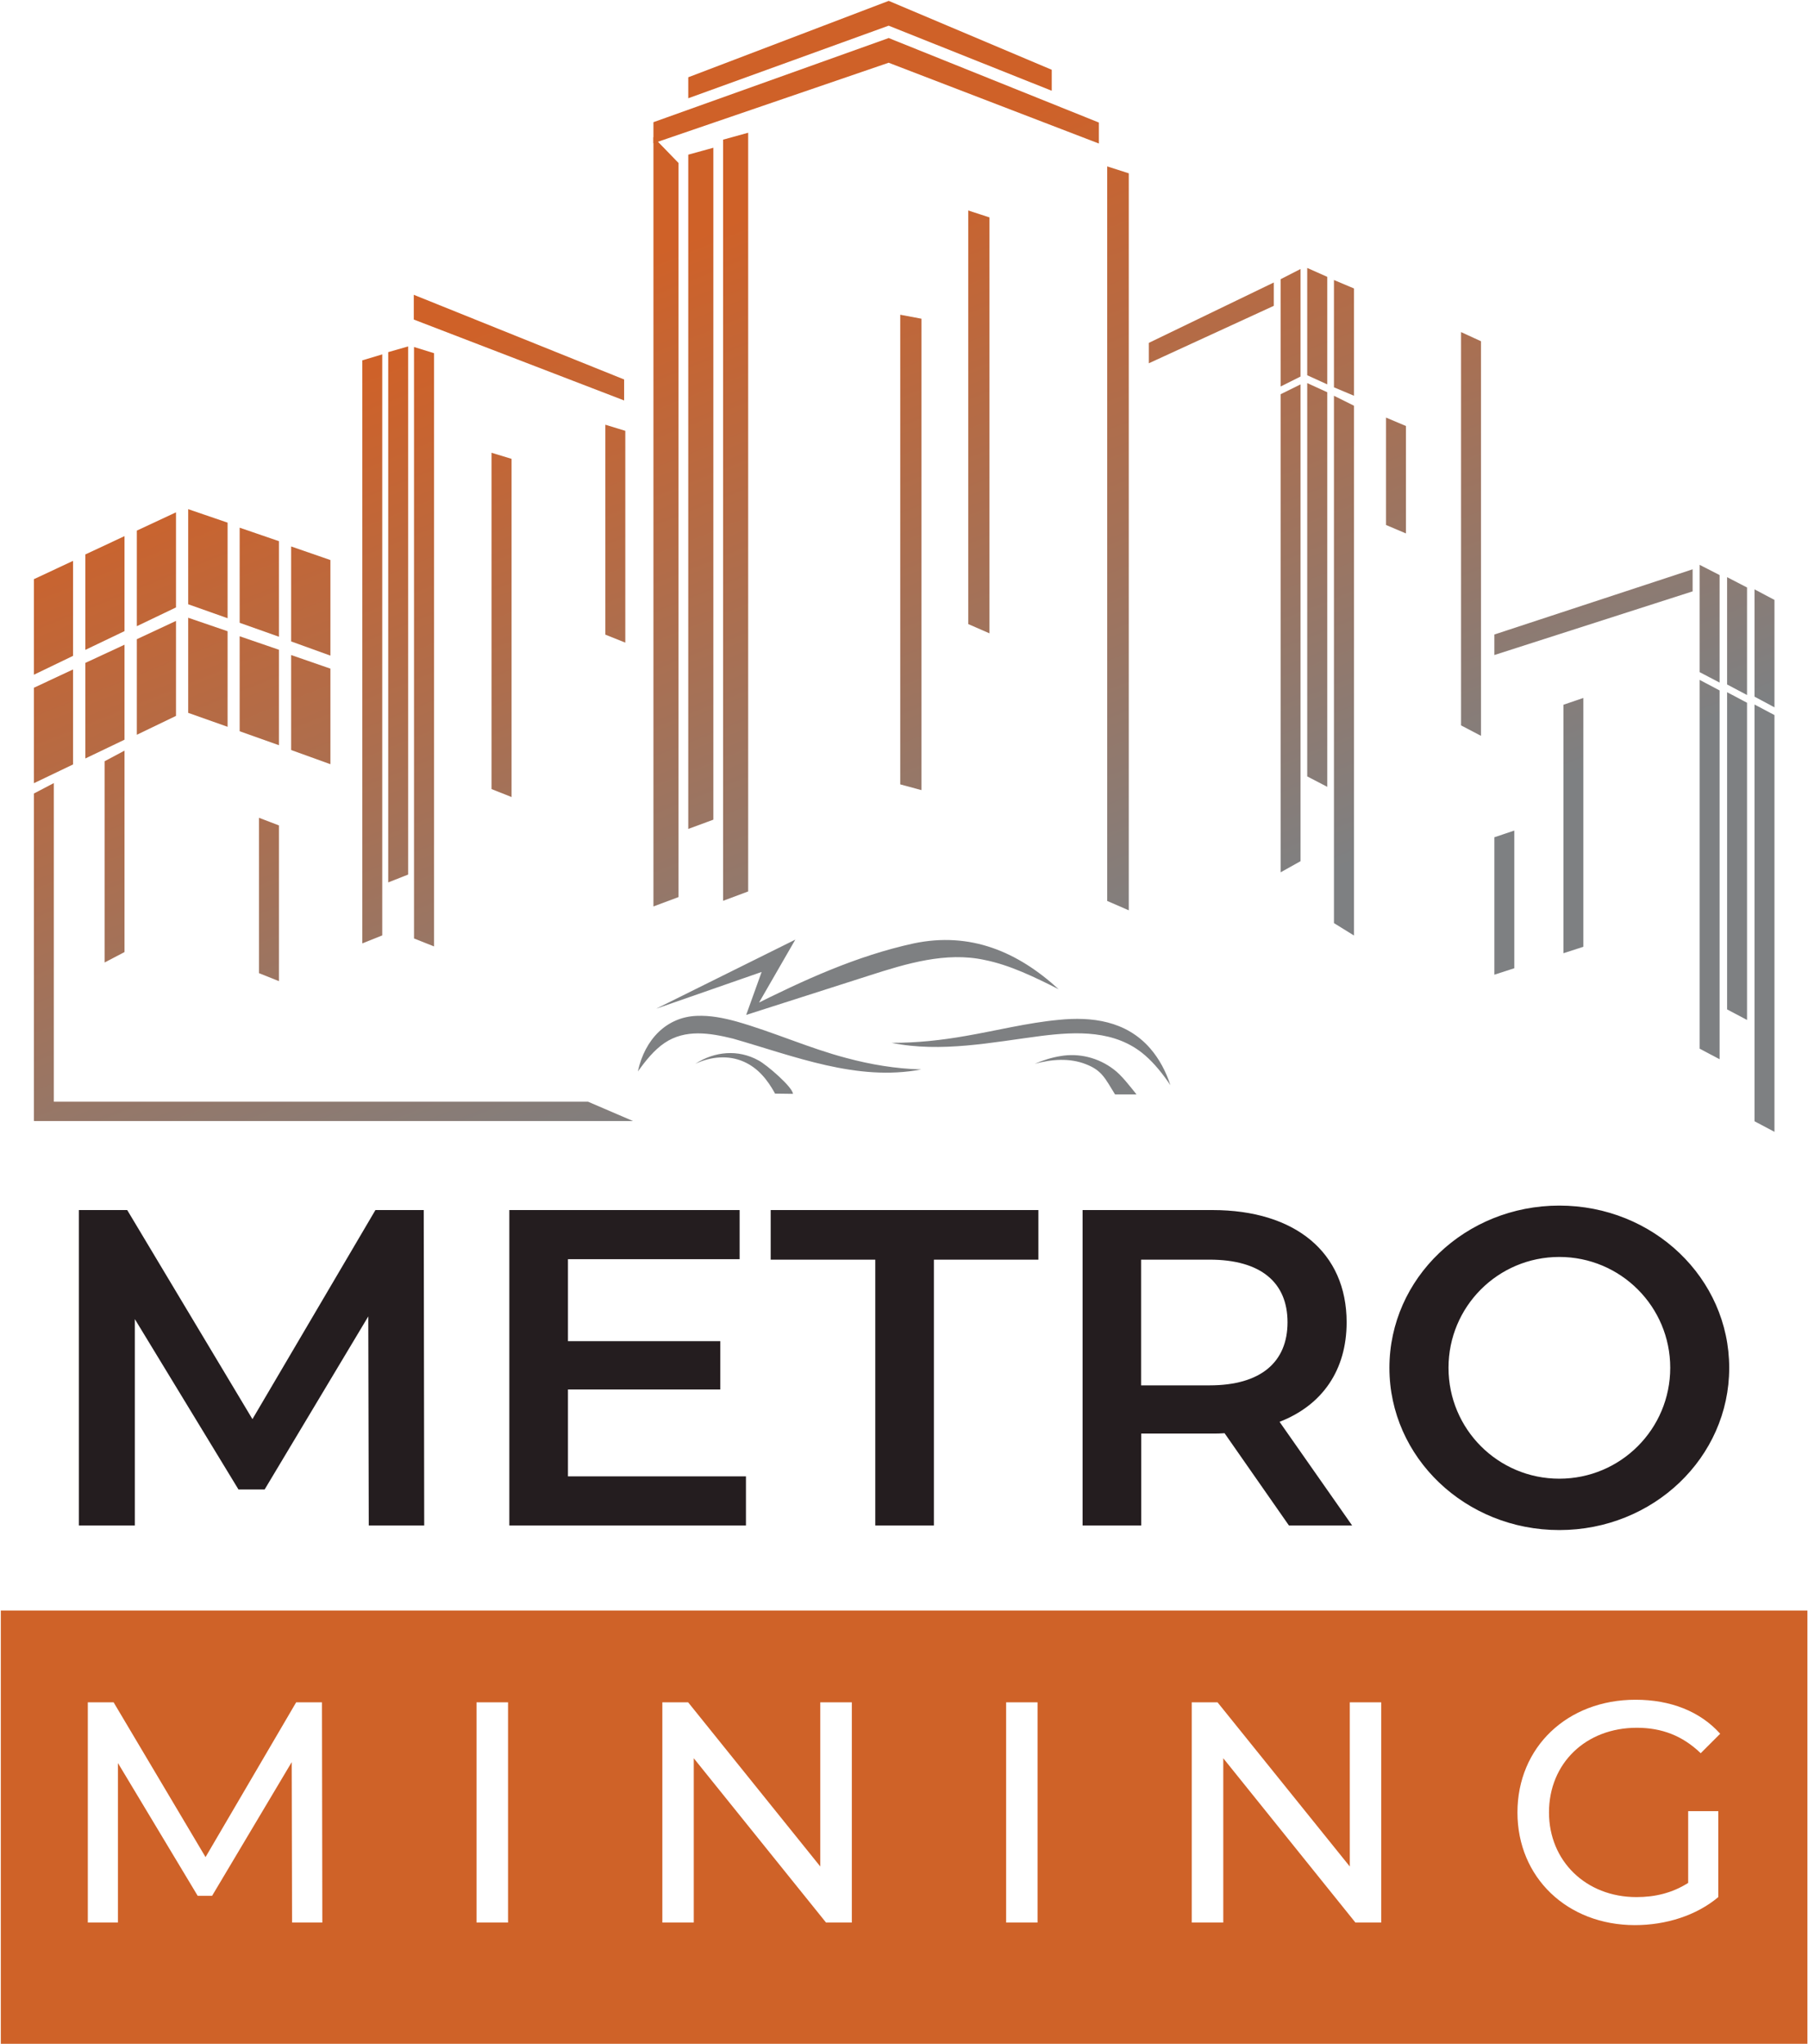
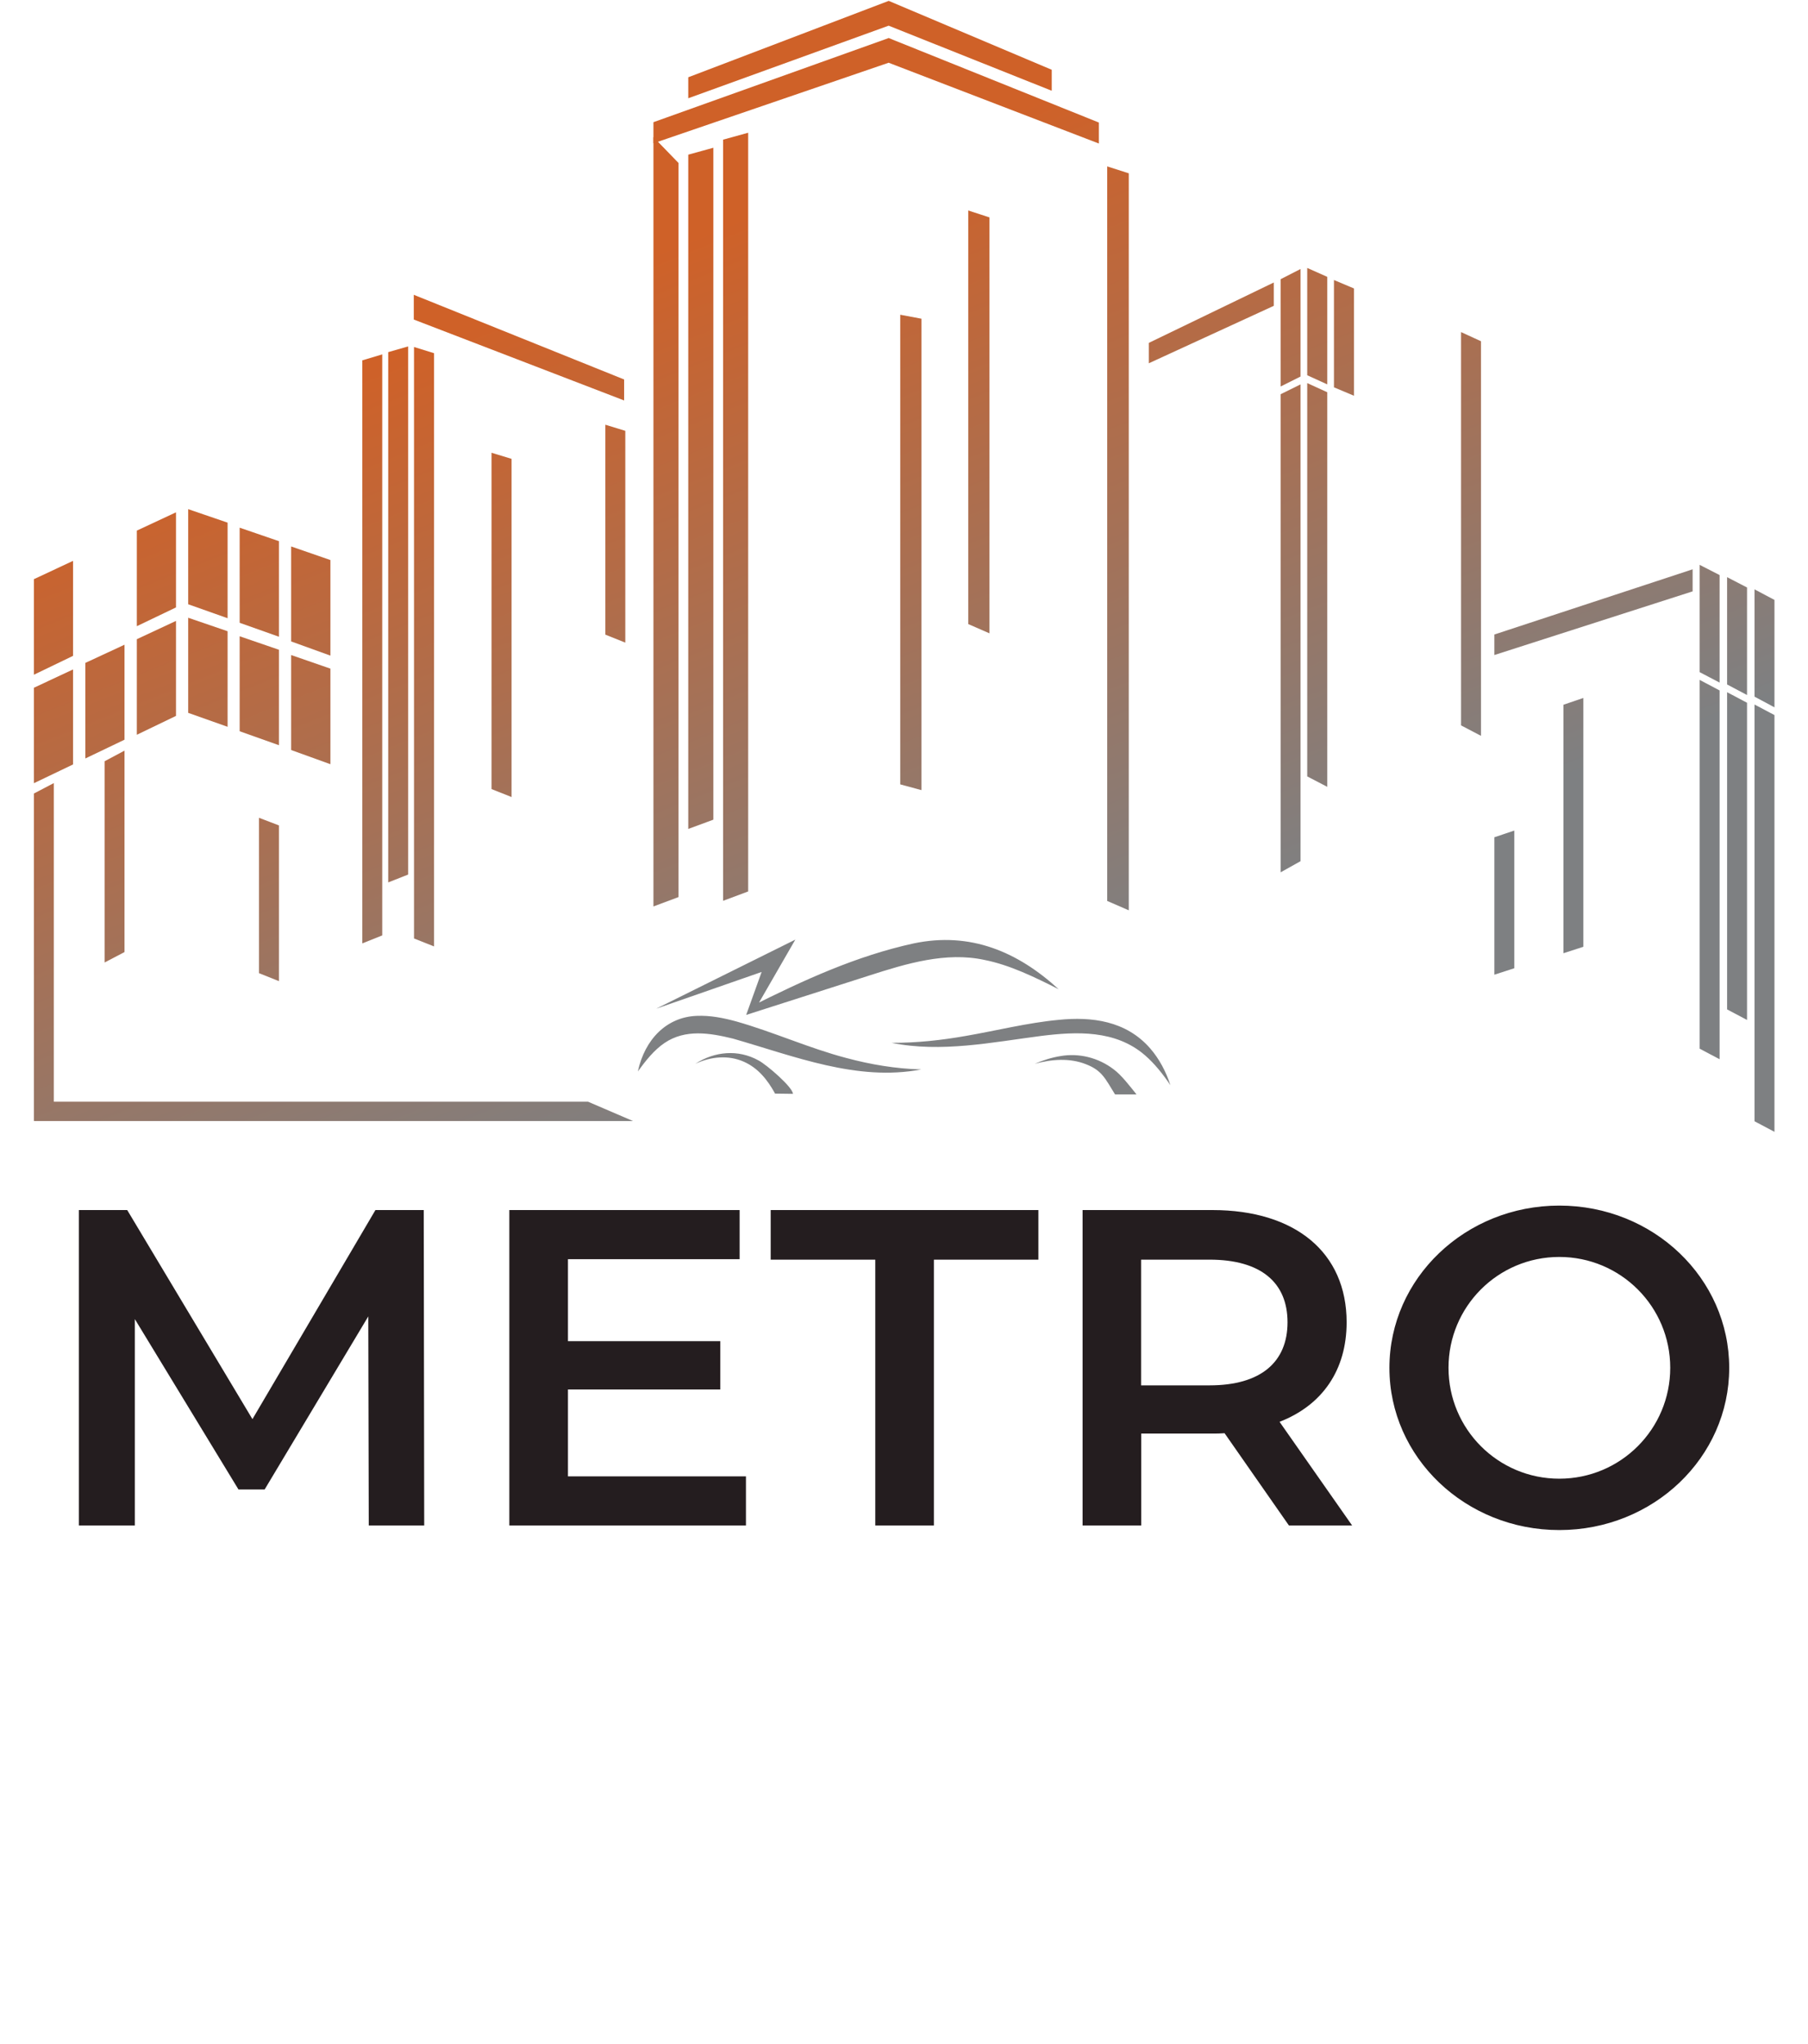
<svg xmlns="http://www.w3.org/2000/svg" version="1.2" viewBox="0 0 1542 1743" width="1542" height="1743">
  <defs>
    <linearGradient id="P" gradientUnits="userSpaceOnUse" />
    <linearGradient id="g1" x2="1" href="#P" gradientTransform="matrix(-262.447,-654.843,566.043,-226.858,239.512,1103.17)">
      <stop stop-color="#7e8082" />
      <stop offset="1" stop-color="#cf6128" />
    </linearGradient>
    <linearGradient id="g2" x2="1" href="#P" gradientTransform="matrix(-262.447,-654.843,566.043,-226.858,284.622,1085.093)">
      <stop stop-color="#7e8082" />
      <stop offset="1" stop-color="#cf6128" />
    </linearGradient>
    <linearGradient id="g3" x2="1" href="#P" gradientTransform="matrix(-262.447,-654.843,565.68,-226.713,329.439,1067.143)">
      <stop stop-color="#7e8082" />
      <stop offset="1" stop-color="#cf6128" />
    </linearGradient>
    <linearGradient id="g4" x2="1" href="#P" gradientTransform="matrix(-262.447,-654.843,376.913,-151.059,433.61,1025.405)">
      <stop stop-color="#7e8082" />
      <stop offset="1" stop-color="#cf6128" />
    </linearGradient>
    <linearGradient id="g5" x2="1" href="#P" gradientTransform="matrix(-262.447,-654.843,377.869,-151.442,401.341,1038.336)">
      <stop stop-color="#7e8082" />
      <stop offset="1" stop-color="#cf6128" />
    </linearGradient>
    <linearGradient id="g6" x2="1" href="#P" gradientTransform="matrix(-262.447,-654.843,378.233,-151.588,368.968,1051.303)">
      <stop stop-color="#7e8082" />
      <stop offset="1" stop-color="#cf6128" />
    </linearGradient>
    <linearGradient id="g7" x2="1" href="#P" gradientTransform="matrix(-262.447,-654.843,308.364,-123.586,165.933,1132.648)">
      <stop stop-color="#7e8082" />
      <stop offset="1" stop-color="#cf6128" />
    </linearGradient>
    <linearGradient id="g8" x2="1" href="#P" gradientTransform="matrix(-262.447,-654.843,336.751,-134.962,246.062,1100.543)">
      <stop stop-color="#7e8082" />
      <stop offset="1" stop-color="#cf6128" />
    </linearGradient>
    <linearGradient id="g9" x2="1" href="#P" gradientTransform="matrix(-262.447,-654.843,274.724,-110.104,746.04,900.236)">
      <stop stop-color="#7e8082" />
      <stop offset="1" stop-color="#cf6128" />
    </linearGradient>
    <linearGradient id="g10" x2="1" href="#P" gradientTransform="matrix(-262.447,-654.843,289.171,-115.894,785.289,884.511)">
      <stop stop-color="#7e8082" />
      <stop offset="1" stop-color="#cf6128" />
    </linearGradient>
    <linearGradient id="g11" x2="1" href="#P" gradientTransform="matrix(-262.447,-654.843,286.168,-114.69,802.503,877.613)">
      <stop stop-color="#7e8082" />
      <stop offset="1" stop-color="#cf6128" />
    </linearGradient>
    <linearGradient id="g12" x2="1" href="#P" gradientTransform="matrix(-262.447,-654.843,287.521,-115.232,496.563,1000.186)">
      <stop stop-color="#7e8082" />
      <stop offset="1" stop-color="#cf6128" />
    </linearGradient>
    <linearGradient id="g13" x2="1" href="#P" gradientTransform="matrix(-262.447,-654.843,289.836,-116.16,525.776,988.479)">
      <stop stop-color="#7e8082" />
      <stop offset="1" stop-color="#cf6128" />
    </linearGradient>
    <linearGradient id="g14" x2="1" href="#P" gradientTransform="matrix(-262.447,-654.843,274.46,-109.998,535.538,984.568)">
      <stop stop-color="#7e8082" />
      <stop offset="1" stop-color="#cf6128" />
    </linearGradient>
    <linearGradient id="g15" x2="1" href="#P" gradientTransform="matrix(-262.447,-654.843,305.216,-122.324,1519.82,590.232)">
      <stop stop-color="#7e8082" />
      <stop offset="1" stop-color="#cf6128" />
    </linearGradient>
    <linearGradient id="g16" x2="1" href="#P" gradientTransform="matrix(-262.447,-654.843,305.989,-122.634,1503.327,596.839)">
      <stop stop-color="#7e8082" />
      <stop offset="1" stop-color="#cf6128" />
    </linearGradient>
    <linearGradient id="g17" x2="1" href="#P" gradientTransform="matrix(-262.447,-654.843,306.519,-122.846,1486.828,603.447)">
      <stop stop-color="#7e8082" />
      <stop offset="1" stop-color="#cf6128" />
    </linearGradient>
    <linearGradient id="g18" x2="1" href="#P" gradientTransform="matrix(-262.447,-654.843,274.893,-110.171,1440.336,622.075)">
      <stop stop-color="#7e8082" />
      <stop offset="1" stop-color="#cf6128" />
    </linearGradient>
    <linearGradient id="g19" x2="1" href="#P" gradientTransform="matrix(-262.447,-654.843,278.584,-111.65,1438.464,622.825)">
      <stop stop-color="#7e8082" />
      <stop offset="1" stop-color="#cf6128" />
    </linearGradient>
    <linearGradient id="g20" x2="1" href="#P" gradientTransform="matrix(-262.447,-654.843,276.434,-110.789,1414.358,632.481)">
      <stop stop-color="#7e8082" />
      <stop offset="1" stop-color="#cf6128" />
    </linearGradient>
    <linearGradient id="g21" x2="1" href="#P" gradientTransform="matrix(-262.447,-654.843,315.69,-126.522,1302.247,677.397)">
      <stop stop-color="#7e8082" />
      <stop offset="1" stop-color="#cf6128" />
    </linearGradient>
    <linearGradient id="g22" x2="1" href="#P" gradientTransform="matrix(-262.447,-654.843,312.916,-125.41,1286.102,683.868)">
      <stop stop-color="#7e8082" />
      <stop offset="1" stop-color="#cf6128" />
    </linearGradient>
    <linearGradient id="g23" x2="1" href="#P" gradientTransform="matrix(-262.447,-654.843,400.801,-160.632,1265.991,691.923)">
      <stop stop-color="#7e8082" />
      <stop offset="1" stop-color="#cf6128" />
    </linearGradient>
    <linearGradient id="g24" x2="1" href="#P" gradientTransform="matrix(-262.447,-654.843,271.837,-108.946,1206.072,715.931)">
      <stop stop-color="#7e8082" />
      <stop offset="1" stop-color="#cf6128" />
    </linearGradient>
    <linearGradient id="g25" x2="1" href="#P" gradientTransform="matrix(-262.447,-654.843,276.732,-110.908,1210.037,714.342)">
      <stop stop-color="#7e8082" />
      <stop offset="1" stop-color="#cf6128" />
    </linearGradient>
    <linearGradient id="g26" x2="1" href="#P" gradientTransform="matrix(-262.447,-654.843,294.015,-117.835,1177.418,727.41)">
      <stop stop-color="#7e8082" />
      <stop offset="1" stop-color="#cf6128" />
    </linearGradient>
    <linearGradient id="g27" x2="1" href="#P" gradientTransform="matrix(-262.447,-654.843,283.248,-113.52,598.914,959.18)">
      <stop stop-color="#7e8082" />
      <stop offset="1" stop-color="#cf6128" />
    </linearGradient>
    <linearGradient id="g28" x2="1" href="#P" gradientTransform="matrix(-262.447,-654.843,302.51,-121.239,346.93,1060.131)">
      <stop stop-color="#7e8082" />
      <stop offset="1" stop-color="#cf6128" />
    </linearGradient>
    <linearGradient id="g29" x2="1" href="#P" gradientTransform="matrix(-262.447,-654.843,272.522,-109.221,1077.474,767.45)">
      <stop stop-color="#7e8082" />
      <stop offset="1" stop-color="#cf6128" />
    </linearGradient>
    <linearGradient id="g30" x2="1" href="#P" gradientTransform="matrix(-262.447,-654.843,279.647,-112.076,1009.545,794.667)">
      <stop stop-color="#7e8082" />
      <stop offset="1" stop-color="#cf6128" />
    </linearGradient>
    <linearGradient id="g31" x2="1" href="#P" gradientTransform="matrix(-262.447,-654.843,281.278,-112.73,921.014,830.137)">
      <stop stop-color="#7e8082" />
      <stop offset="1" stop-color="#cf6128" />
    </linearGradient>
    <linearGradient id="g32" x2="1" href="#P" gradientTransform="matrix(-262.447,-654.843,276.577,-110.846,1338.023,663.063)">
      <stop stop-color="#7e8082" />
      <stop offset="1" stop-color="#cf6128" />
    </linearGradient>
    <linearGradient id="g33" x2="1" href="#P" gradientTransform="matrix(-262.354,-654.61,3356.297,-1345.134,1209.145,714.561)">
      <stop stop-color="#7e8082" />
      <stop offset="1" stop-color="#cf6128" />
    </linearGradient>
    <linearGradient id="g34" x2="1" href="#P" gradientTransform="matrix(-262.447,-654.843,320.182,-128.322,1327.175,667.411)">
      <stop stop-color="#7e8082" />
      <stop offset="1" stop-color="#cf6128" />
    </linearGradient>
    <linearGradient id="g35" x2="1" href="#P" gradientTransform="matrix(-262.447,-654.843,366.095,-146.723,1253.751,696.829)">
      <stop stop-color="#7e8082" />
      <stop offset="1" stop-color="#cf6128" />
    </linearGradient>
    <linearGradient id="g36" x2="1" href="#P" gradientTransform="matrix(-262.447,-654.843,294.609,-118.073,709.429,914.9)">
      <stop stop-color="#7e8082" />
      <stop offset="1" stop-color="#cf6128" />
    </linearGradient>
    <linearGradient id="g37" x2="1" href="#P" gradientTransform="matrix(-262.354,-654.61,642.166,-257.367,692.511,921.543)">
      <stop stop-color="#7e8082" />
      <stop offset="1" stop-color="#cf6128" />
    </linearGradient>
    <linearGradient id="g38" x2="1" href="#P" gradientTransform="matrix(-262.355,-654.61,1541.928,-617.975,1028.674,786.868)">
      <stop stop-color="#7e8082" />
      <stop offset="1" stop-color="#cf6128" />
    </linearGradient>
    <linearGradient id="g39" x2="1" href="#P" gradientTransform="matrix(-262.355,-654.61,1486.185,-595.634,1018.835,790.809)">
      <stop stop-color="#7e8082" />
      <stop offset="1" stop-color="#cf6128" />
    </linearGradient>
    <linearGradient id="g40" x2="1" href="#P" gradientTransform="matrix(-262.355,-654.61,4193.229,-1680.565,1404.777,636.185)">
      <stop stop-color="#7e8082" />
      <stop offset="1" stop-color="#cf6128" />
    </linearGradient>
    <linearGradient id="g41" x2="1" href="#P" gradientTransform="matrix(-262.447,-654.843,315.139,-126.301,1299.913,678.332)">
      <stop stop-color="#7e8082" />
      <stop offset="1" stop-color="#cf6128" />
    </linearGradient>
    <linearGradient id="g42" x2="1" href="#P" gradientTransform="matrix(-262.355,-654.61,1548.576,-620.639,328.946,1067.2)">
      <stop stop-color="#7e8082" />
      <stop offset="1" stop-color="#cf6128" />
    </linearGradient>
    <linearGradient id="g43" x2="1" href="#P" gradientTransform="matrix(-262.447,-654.843,565.68,-226.713,271.495,1090.353)">
      <stop stop-color="#7e8082" />
      <stop offset="1" stop-color="#cf6128" />
    </linearGradient>
    <linearGradient id="g44" x2="1" href="#P" gradientTransform="matrix(-262.447,-654.843,566.043,-226.858,316.606,1072.282)">
      <stop stop-color="#7e8082" />
      <stop offset="1" stop-color="#cf6128" />
    </linearGradient>
    <linearGradient id="g45" x2="1" href="#P" gradientTransform="matrix(-262.447,-654.843,565.68,-226.713,361.423,1054.326)">
      <stop stop-color="#7e8082" />
      <stop offset="1" stop-color="#cf6128" />
    </linearGradient>
    <linearGradient id="g46" x2="1" href="#P" gradientTransform="matrix(-262.447,-654.843,376.913,-151.059,465.594,1012.589)">
      <stop stop-color="#7e8082" />
      <stop offset="1" stop-color="#cf6128" />
    </linearGradient>
    <linearGradient id="g47" x2="1" href="#P" gradientTransform="matrix(-262.447,-654.843,377.76,-151.398,433.325,1025.519)">
      <stop stop-color="#7e8082" />
      <stop offset="1" stop-color="#cf6128" />
    </linearGradient>
    <linearGradient id="g48" x2="1" href="#P" gradientTransform="matrix(-262.447,-654.843,378.233,-151.588,400.952,1038.492)">
      <stop stop-color="#7e8082" />
      <stop offset="1" stop-color="#cf6128" />
    </linearGradient>
  </defs>
  <style>.a{fill:url(#g1)}.b{fill:url(#g2)}.c{fill:url(#g3)}.d{fill:url(#g4)}.e{fill:url(#g5)}.f{fill:url(#g6)}.g{fill:url(#g7)}.h{fill:url(#g8)}.i{fill:url(#g9)}.j{fill:url(#g10)}.k{fill:url(#g11)}.l{fill:url(#g12)}.m{fill:url(#g13)}.n{fill:url(#g14)}.o{fill:url(#g15)}.p{fill:url(#g16)}.q{fill:url(#g17)}.r{fill:url(#g18)}.s{fill:url(#g19)}.t{fill:url(#g20)}.u{fill:url(#g21)}.v{fill:url(#g22)}.w{fill:url(#g23)}.x{fill:url(#g24)}.y{fill:url(#g25)}.z{fill:url(#g26)}.A{fill:url(#g27)}.B{fill:url(#g28)}.C{fill:url(#g29)}.D{fill:url(#g30)}.E{fill:url(#g31)}.F{fill:url(#g32)}.G{fill:url(#g33)}.H{fill:url(#g34)}.I{fill:url(#g35)}.J{fill:url(#g36)}.K{fill:url(#g37)}.L{fill:url(#g38)}.M{fill:url(#g39)}.N{fill:url(#g40)}.O{fill:url(#g41)}.P{fill:url(#g42)}.Q{fill:url(#g43)}.R{fill:url(#g44)}.S{fill:url(#g45)}.T{fill:url(#g46)}.U{fill:url(#g47)}.V{fill:url(#g48)}.W{fill:#7e8082}.X{fill:#cf6228}.Y{fill:#241d1f}</style>
  <path class="a" d="m28.9 586.5v81.4l33.4-16v-81z" />
  <path class="b" d="m72.8 565.3v81.5l33.4-16v-81z" />
  <path class="c" d="m116.7 545.1v81.5l33.4-16.1v-81z" />
  <path class="d" d="m248.3 639.6l33.5 12.1v-81.5l-33.5-11.6z" />
  <path class="e" d="m204.4 623.6l33.5 11.9v-81.4l-33.5-11.5z" />
  <path class="f" d="m160.5 607.9l33.6 11.9v-81.5l-33.6-11.5z" />
  <path class="g" d="m28.9 676.7v279.3l17-9v-279.2z" />
  <path class="h" d="m89.2 649.2v171.6l17-8.9v-171.8z" />
  <path class="i" d="m557.3 773l21.4-8v-626l-21.4-22.1z" />
  <path class="j" d="m587 131.9v575l21.4-7.9v-573z" />
  <path class="k" d="m616.7 119.1v649.1l21.4-8v-647z" />
  <path class="l" d="m309 307.3v497.2l17-6.8v-495.5z" />
  <path class="m" d="m331.1 300.3v452.2l17-6.7v-450.4z" />
  <path class="n" d="m353.1 800.3l17.1 6.8v-505.9l-17.1-5.3z" />
  <path class="o" d="m1496.4 594.1l17 9.1v-91.6l-17-9z" />
  <path class="p" d="m1473 583.7l17 9v-91.7l-17-8.8z" />
  <path class="q" d="m1449.6 573.2l17 8.9v-91.7l-17-8.7z" />
  <path class="r" d="m1496.4 956.2l17 9v-355.4l-17-9z" />
  <path class="s" d="m1473 860.8l17 9v-270.5l-17-9z" />
  <path class="t" d="m1449.6 894.3l17 9v-314.5l-17-9z" />
  <path class="u" d="m1137.7 330.3l17.1 7.2v-91.5l-17.1-7.2z" />
  <path class="v" d="m1114.9 320l17.1 7.8v-91.7l-17.1-7.6z" />
  <path class="w" d="m1092.2 238.1v91.5l17-8.5v-91.7z" />
-   <path class="x" d="m1137.7 787.2l17.1 10.6v-451.8l-17.1-8.5z" />
  <path class="y" d="m1114.9 662.1l17.1 8.9v-336.5l-17.1-7.8z" />
  <path class="z" d="m1092.2 336.2v407.7l17-9.5v-406.6z" />
  <path class="A" d="m419.2 672.9l17.1 6.8v-288.4l-17.1-5.2z" />
  <path class="B" d="m220.9 829.9l17 6.8v-132.8l-17-6.5z" />
  <path class="C" d="m944.3 768.3l18.4 8v-628.5l-18.4-5.9z" />
  <path class="D" d="m825.8 532.2l18.1 7.9v-354.7l-18.1-5.9z" />
  <path class="E" d="m767.8 668.9l18.1 4.9v-402l-18.1-3.4z" />
  <path class="F" d="m1246.1 618.6l17 8.9v-336.5l-17-7.8z" />
  <path class="G" d="m979.8 292.4v17.4l106.6-49v-19.9z" />
  <path class="H" d="m1333.4 601v211.9l17-5.5v-212.2z" />
  <path class="I" d="m1274.5 714v117.2l17-5.5v-117.4z" />
  <path class="J" d="m516.3 541.2l17 6.8v-180.6l-17-5.2z" />
  <path class="K" d="m352.9 251.4v21.1l179.4 69v-17.9z" />
  <path class="L" d="m757.9 0.8l-0.1-0.1v0.1l-170.8 65.1v17.9l170.9-61.9 139.1 55.5v-17.9l-138.9-58.7c0 0 0-0.1-0.2 0z" />
  <path class="M" d="m757.9 32.4l-0.1-0.1v0.2l-200.5 71.7v18l200.6-68.7 179.3 68.9v-17.9l-179.1-72c0 0 0-0.2-0.2-0.1z" />
  <path class="N" d="m1274.5 541.1v17.5l169.1-54.3v-18.8z" />
-   <path class="O" d="m1182.1 447.7l17 7.2v-91.6l-17-7.2z" />
  <path class="P" d="m42.1 939.5l-13.2 16.5h511l-38.4-16.5z" />
  <path class="Q" d="m28.9 493.9v81.5l33.4-16.1v-81z" />
-   <path class="R" d="m72.8 472.8v81.4l33.4-16v-81z" />
  <path class="S" d="m116.7 452.5v81.5l33.4-16v-81.1z" />
  <path class="T" d="m248.3 547l33.5 12.1v-81.5l-33.5-11.6z" />
  <path class="U" d="m204.4 531.1l33.5 11.9v-81.5l-33.5-11.5z" />
  <path class="V" d="m160.5 515.3l33.6 11.9v-81.5l-33.6-11.5z" />
  <path class="W" d="m544 913.7c6-27.6 24.7-46.4 50.2-47.4 11.6-0.5 22.9 1.8 33.9 4.8 31.7 9 62 22.8 93.6 31.1 20.8 5.6 42.2 9.2 64 9.8-54.6 10.5-108.5-11.4-160.6-26.3-19.6-4.8-40.5-8.3-58.3 3.7-8.9 6-16.1 15.1-22.8 24.3zm216.4-24.4c21.2 0.1 42.5-2.2 63.4-5.9 26.1-4.5 52.5-11.2 79.2-13.7 27.8-2.8 57.3 0.6 78 24.4 7.8 9 13.5 19.9 17.2 31.3-6.5-9.6-13.6-18.5-21.7-25.5-25.2-21.8-58.5-20.2-88.4-16.5-41.9 5.4-85.4 14.5-127.7 5.9zm190.6 44c-8.3-13.3-11-20.4-24.7-25.7-14-5.6-29.5-4.3-43.8-0.4 7-3 14.4-5.4 22-6.6 15.5-2.7 32.1 1.2 45.3 11.3 6.7 4.9 14.2 14.8 19.5 21.4zm-289.8-0.7c0 0.3 0.1 0.5-0.1 0.1-6.6-12.1-14.7-21.9-26.5-27.2-13.3-6-28.4-4.5-41.6 1.7 16.5-10.7 36.6-12.5 53.9-2.9 6.9 3.6 29.1 22.7 29.4 28.5zm241.7-89c-20.8-10.5-41.7-20.7-63.3-25-32.8-7.1-66.5 3.1-97.9 13.2-33 10.5-105.3 33.7-105.3 33.7l18.7-52 9.6 10.1-105.1 36.6 118.7-58.9-34.7 60.2-3-3.2c44.5-22.3 89.6-43.1 138.7-53.8 48.2-10.1 88.6 7 123.6 39.1z" />
-   <path fill-rule="evenodd" class="X" d="m1541.5 1373.4v369.5h-1540.8v-369.5zm-247.3 172.2c0 55.5 42.5 96.1 100.2 96.1 26.3 0 52.3-8.1 71.1-23.9v-73.3h-25.7v61.2c-13.5 8.6-28.2 12.1-44.1 12.1-43.2 0-74.6-30.9-74.6-72.2 0-41.9 31.4-72.2 74.9-72.2 21.2 0 38.9 6.7 54.5 21.7l16.6-16.6c-17.1-19.1-42.4-29-72.2-29-58.2 0-100.7 40.5-100.7 96.1zm-1219.3 93.9h25.7v-136l68 113.2h12.3l67.9-114 0.3 136.8h25.8l-0.3-187.8h-22l-77.3 132-78.4-132h-22zm331.5 0h26.9v-187.8h-26.9zm158.5 0h26.8v-140.1l112.8 140.1h22v-187.8h-26.9v140l-112.7-140h-22zm293.2 0h26.8v-187.8h-26.8zm158.3 0h26.9v-140.1l112.7 140.1h22v-187.8h-26.8v140l-112.8-140h-22z" />
  <path fill-rule="evenodd" class="Y" d="m314.5 1300.9l-0.4-178.3-88.4 147.6h-22.3l-88.4-145.3v176h-47.7v-269h41.2l106.8 178.3 104.9-178.3h41.2l0.4 269zm321.7-41.9v41.9h-201.8v-269h196.4v41.9h-146.4v69.9h129.9v41.2h-129.9v74.1zm110.3-184.8h-89.2v-42.3h228.3v42.3h-89.1v226.7h-50zm352.8 226.7l-54.9-78.7c-3.5 0.3-6.9 0.3-10.4 0.3h-60.7v78.4h-50v-269h110.7c70.7 0 114.5 36.2 114.5 95.7 0 40.8-20.7 70.7-57.2 84.9l61.9 88.4zm-67.7-226.7h-58.4v107.2h58.4c43.9 0 66.5-20 66.5-53.8 0-33.8-22.6-53.4-66.5-53.4zm298.3 230.6c-80.1 0-144.9-61.9-144.9-138.3 0-76.5 64.8-138.4 144.9-138.4 80.2 0 144.9 61.9 144.9 138.4 0 76.4-64.7 138.3-144.9 138.3zm94.6-138.4c0-52.2-42.3-94.5-94.6-94.5-52.3 0-94.5 42.3-94.5 94.5 0 52.3 42.2 94.6 94.5 94.6 52.3 0 94.6-42.3 94.6-94.6z" />
</svg>